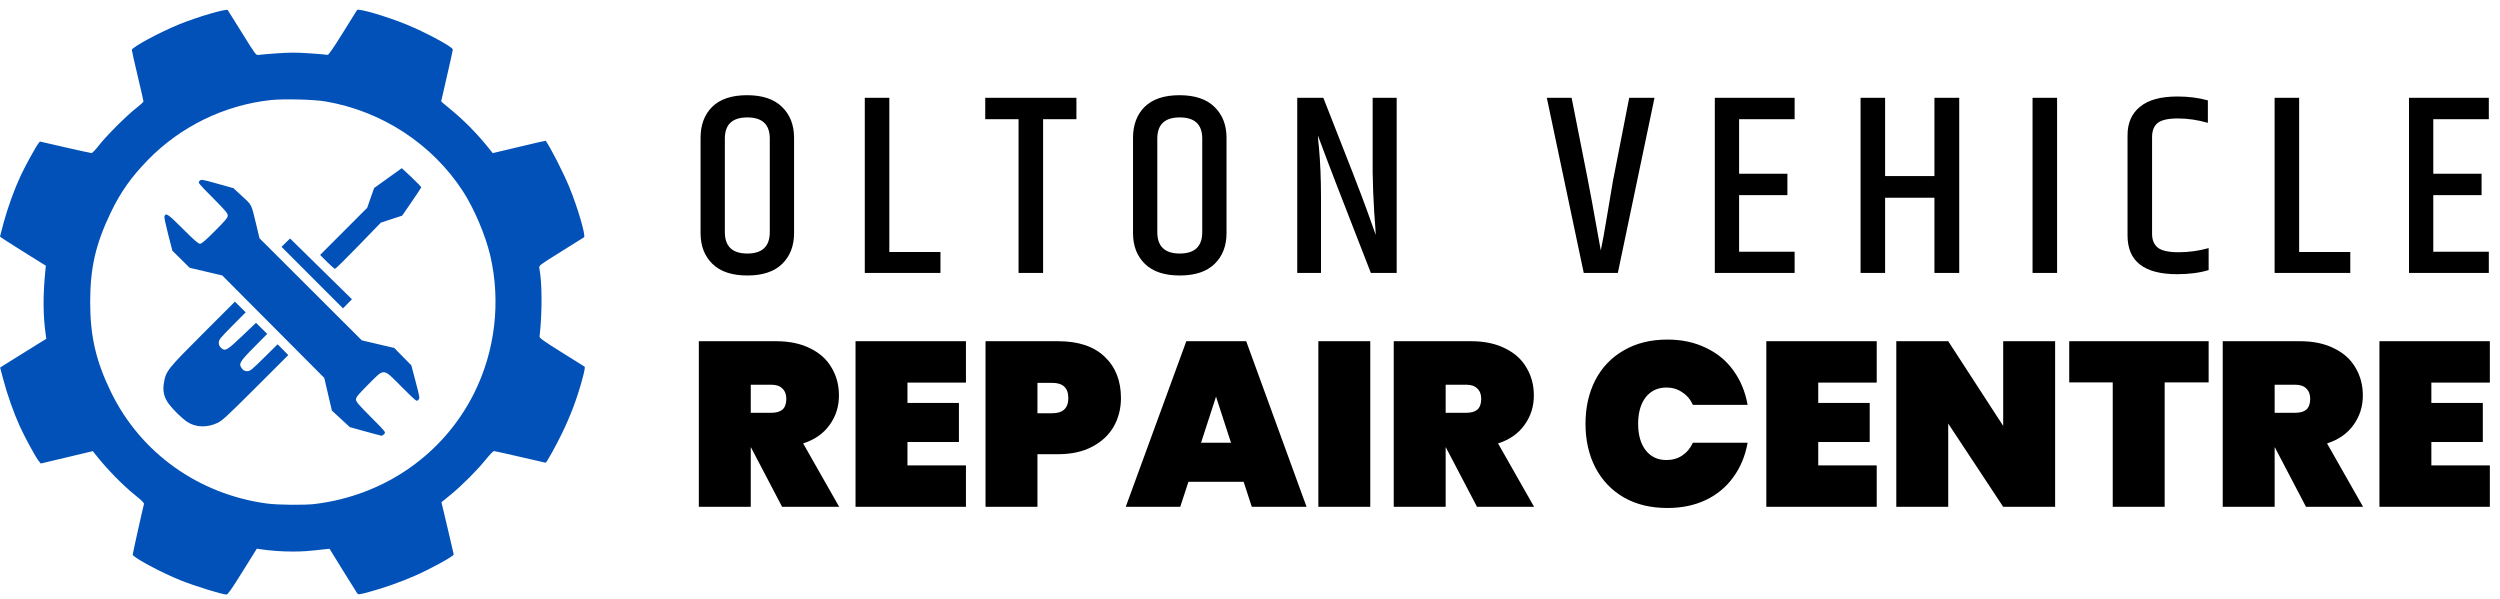
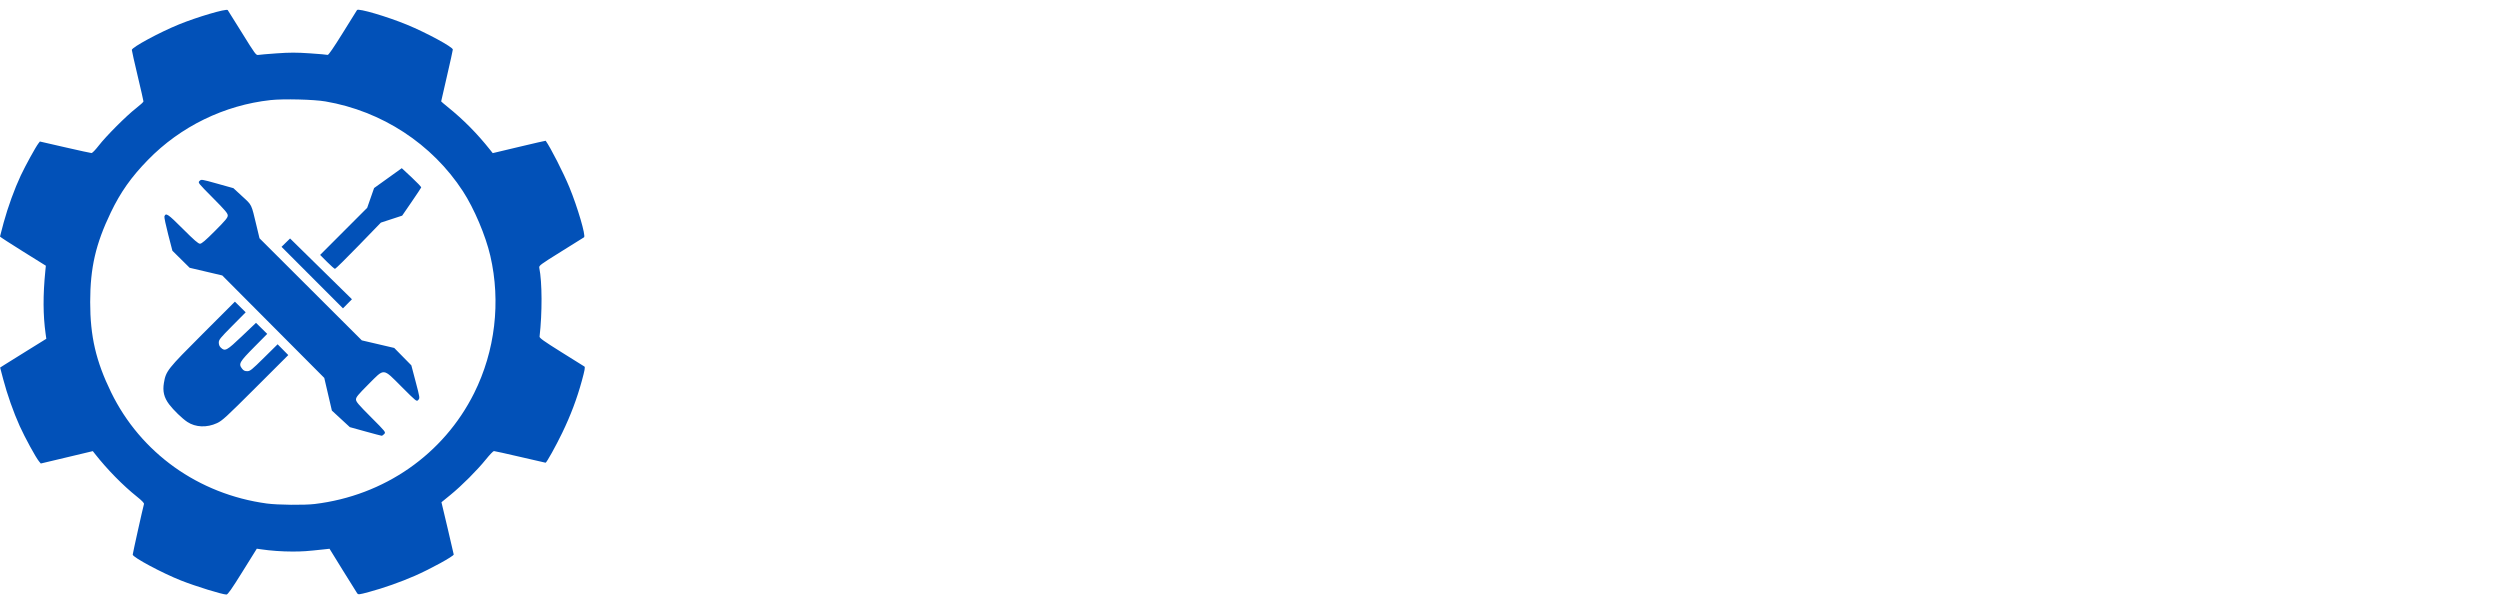
<svg xmlns="http://www.w3.org/2000/svg" width="513" height="123" viewBox="0 0 513 123" fill="none">
  <path d="M49.762 117.3L52.696 112.592L53.534 112.715C55.547 113.01 57.847 113.175 59.984 113.176C62.068 113.176 62.902 113.12 66.516 112.726L67.62 112.606L70.326 116.993C71.813 119.406 73.143 121.533 73.28 121.721C73.52 122.048 73.61 122.039 75.724 121.47C78.711 120.667 82.222 119.429 85.139 118.151C88.344 116.747 93.106 114.134 93.103 113.781C93.103 113.706 92.536 111.263 91.844 108.352L90.587 103.059L92.443 101.545C94.759 99.657 97.92 96.491 99.718 94.258C100.472 93.323 101.206 92.557 101.35 92.557C101.495 92.557 103.923 93.096 106.748 93.754C109.572 94.412 111.916 94.951 111.957 94.951C112.154 94.951 114.066 91.516 115.36 88.835C117.107 85.219 118.393 81.807 119.403 78.108C119.983 75.985 120.102 75.321 119.924 75.213C119.796 75.135 117.663 73.803 115.184 72.252C111.587 70.001 110.684 69.358 110.718 69.069C111.282 64.205 111.257 57.898 110.662 54.962C110.57 54.504 110.8 54.332 115.108 51.647C117.607 50.09 119.739 48.759 119.846 48.69C120.253 48.427 118.534 42.553 116.849 38.451C115.636 35.496 112.953 30.232 111.972 28.883C111.956 28.86 109.504 29.422 106.525 30.132L101.108 31.422L100.556 30.729C97.869 27.354 95.106 24.563 91.862 21.947C91.128 21.355 90.528 20.841 90.528 20.805C90.528 20.768 91.066 18.42 91.724 15.586C92.382 12.752 92.92 10.313 92.92 10.165C92.92 9.646 87.495 6.71 83.498 5.066C79.427 3.391 73.531 1.658 73.265 2.058C73.196 2.162 71.866 4.297 70.31 6.802C68.47 9.763 67.396 11.325 67.24 11.265C67.108 11.214 65.457 11.069 63.57 10.943C60.816 10.758 59.481 10.759 56.796 10.946C54.957 11.074 53.241 11.221 52.984 11.273C52.547 11.36 52.336 11.074 49.689 6.793C48.134 4.277 46.803 2.151 46.731 2.068C46.436 1.728 40.49 3.476 36.731 5.007C32.731 6.636 27.054 9.706 27.05 10.243C27.047 10.402 27.586 12.793 28.244 15.558C28.901 18.322 29.44 20.686 29.44 20.811C29.44 20.935 28.757 21.566 27.922 22.211C25.969 23.72 21.757 27.937 20.249 29.891C19.604 30.727 18.945 31.41 18.784 31.408C18.623 31.406 16.173 30.872 13.34 30.221L8.188 29.038L7.875 29.441C7.32 30.159 5.193 34.027 4.26 36.015C2.99 38.722 1.629 42.469 0.749 45.682C0.337 47.186 0 48.472 0 48.539C0 48.607 2.117 49.981 4.705 51.593L9.409 54.525L9.299 55.63C8.806 60.562 8.825 64.672 9.357 68.467L9.504 69.518L5.718 71.865C3.636 73.156 1.503 74.485 0.979 74.818L0.026 75.424L0.645 77.774C1.48 80.94 2.772 84.606 4.044 87.421C5.121 89.802 7.346 93.877 8.004 94.67L8.372 95.113L13.709 93.843L19.045 92.572L19.505 93.157C22.003 96.337 25.235 99.629 28.107 101.919C29.098 102.709 29.598 103.229 29.546 103.414C29.297 104.302 27.233 113.58 27.233 113.809C27.233 114.355 33.303 117.605 37.169 119.129C40.168 120.311 45.565 121.979 46.461 122C46.746 122.007 47.489 120.949 49.763 117.3L49.762 117.3ZM54.746 103.32C40.721 101.409 28.862 92.937 22.796 80.493C19.684 74.112 18.503 69.013 18.506 61.984C18.509 54.934 19.63 50.065 22.739 43.59C24.739 39.426 26.922 36.338 30.348 32.822C37.04 25.955 46.025 21.572 55.531 20.537C58.17 20.25 64.39 20.402 66.79 20.814C78.369 22.797 88.664 29.524 94.989 39.238C97.292 42.777 99.654 48.344 100.614 52.499C102.794 61.935 101.602 72.035 97.291 80.671C91.018 93.234 78.854 101.695 64.591 103.419C62.449 103.678 56.971 103.623 54.748 103.32L54.746 103.32ZM78.851 89.049C79.188 88.677 79.158 88.639 76.12 85.594C73.524 82.992 73.048 82.43 73.048 81.967C73.048 81.509 73.461 81.004 75.575 78.884C78.968 75.482 78.489 75.447 82.44 79.396C85.478 82.433 85.489 82.442 85.832 82.063C86.17 81.689 86.16 81.62 85.292 78.325L84.407 74.968L82.651 73.183L80.896 71.398L77.57 70.62L74.244 69.843L63.748 59.369L53.251 48.895L52.646 46.369C51.537 41.736 51.745 42.168 49.711 40.289L47.896 38.612L44.602 37.691C41.337 36.778 41.305 36.773 40.946 37.128C40.587 37.484 40.606 37.509 43.66 40.585C46.23 43.174 46.736 43.772 46.736 44.221C46.736 44.667 46.289 45.207 44.116 47.386C42.14 49.367 41.383 50.013 41.036 50.013C40.686 50.013 39.84 49.277 37.509 46.947C34.44 43.879 34.04 43.609 33.736 44.401C33.675 44.561 34.019 46.212 34.5 48.07L35.375 51.448L37.145 53.199L38.916 54.95L42.262 55.736L45.608 56.523L56.075 67.035L66.541 77.547L67.32 80.897L68.1 84.248L69.942 85.948L71.784 87.648L74.946 88.524C76.685 89.007 78.198 89.407 78.309 89.414C78.42 89.421 78.664 89.257 78.851 89.05L78.851 89.049ZM44.528 86.827C45.605 86.328 46.393 85.605 52.44 79.567L59.155 72.861L58.06 71.754L56.966 70.647L54.173 73.406C51.63 75.918 51.322 76.165 50.727 76.165C50.242 76.165 49.977 76.041 49.694 75.68C48.894 74.662 49.088 74.317 52.278 71.097L54.835 68.515L53.684 67.38L52.532 66.245L49.641 68.995C46.524 71.96 46.177 72.149 45.322 71.345C45.034 71.074 44.896 70.736 44.896 70.299C44.896 69.714 45.153 69.395 47.655 66.872L50.414 64.089L49.309 62.994L48.203 61.899L41.575 68.526C34.334 75.764 34.047 76.128 33.634 78.579C33.346 80.293 33.657 81.574 34.699 82.961C35.589 84.146 37.385 85.885 38.437 86.58C40.128 87.697 42.446 87.791 44.528 86.827L44.528 86.827ZM65.872 55.17L59.524 48.935L58.647 49.791L57.77 50.648L64.073 56.96L70.377 63.271L71.298 62.339L72.22 61.406L65.872 55.17ZM73.557 50.424L78.158 45.68L80.341 44.966L82.524 44.251L84.446 41.453C85.503 39.914 86.396 38.57 86.43 38.466C86.465 38.362 85.582 37.43 84.469 36.394L82.445 34.511L79.604 36.55L76.763 38.588L76.055 40.616L75.348 42.643L70.52 47.476L65.691 52.309L67.112 53.739C67.893 54.525 68.627 55.169 68.744 55.169C68.861 55.169 71.027 53.034 73.557 50.424L73.557 50.424Z" fill="#0251B8" />
-   <path d="M157.96 28.44C157.96 25.543 156.423 24.094 153.349 24.094C150.275 24.094 148.738 25.543 148.738 28.44V47.626C148.738 50.559 150.275 52.025 153.349 52.025C156.423 52.025 157.96 50.559 157.96 47.626V28.44ZM143.756 28.281C143.756 25.631 144.551 23.511 146.141 21.921C147.766 20.331 150.151 19.536 153.296 19.536C156.476 19.536 158.879 20.349 160.504 21.974C162.129 23.564 162.942 25.666 162.942 28.281V47.838C162.942 50.453 162.129 52.555 160.504 54.145C158.879 55.735 156.494 56.53 153.349 56.53C150.204 56.53 147.819 55.735 146.194 54.145C144.569 52.555 143.756 50.453 143.756 47.838V28.281ZM177.454 20.066H182.489V51.707H192.983V56H177.454V20.066ZM220.88 20.066V24.465H214.043V56H209.008V24.465H202.171V20.066H220.88ZM246.7 28.44C246.7 25.543 245.163 24.094 242.089 24.094C239.015 24.094 237.478 25.543 237.478 28.44V47.626C237.478 50.559 239.015 52.025 242.089 52.025C245.163 52.025 246.7 50.559 246.7 47.626V28.44ZM232.496 28.281C232.496 25.631 233.291 23.511 234.881 21.921C236.506 20.331 238.891 19.536 242.036 19.536C245.216 19.536 247.618 20.349 249.244 21.974C250.869 23.564 251.682 25.666 251.682 28.281V47.838C251.682 50.453 250.869 52.555 249.244 54.145C247.618 55.735 245.233 56.53 242.089 56.53C238.944 56.53 236.559 55.735 234.934 54.145C233.308 52.555 232.496 50.453 232.496 47.838V28.281ZM281.67 20.066H286.599V56H281.299C275.752 41.831 272.13 32.433 270.434 27.804C270.434 28.193 270.505 29.005 270.646 30.242C270.929 33.316 271.07 36.726 271.07 40.471V56H266.194V20.066H271.547C276.459 32.503 279.444 40.206 280.504 43.174C281.564 46.142 282.165 47.82 282.306 48.209C282.306 47.891 282.2 46.336 281.988 43.545C281.812 40.718 281.706 37.998 281.67 35.383V20.066ZM334.313 20.066H339.507L331.981 56H324.985L317.406 20.066H322.494C325.109 33.104 326.717 41.407 327.317 44.976C327.953 48.509 328.342 50.647 328.483 51.389C328.801 49.94 329.243 47.502 329.808 44.075C330.374 40.612 330.762 38.298 330.974 37.132L334.313 20.066ZM351.88 20.066H368.257V24.465H356.862V35.648H366.773V40.047H356.862V51.654H368.257V56H351.88V20.066ZM396.946 20.066H402.034V56H396.946V40.577H386.823V56H381.788V20.066H386.823V36.125H396.946V20.066ZM417.079 20.066H422.114V56H417.079V20.066ZM436.571 27.751C436.571 25.242 437.419 23.299 439.115 21.921C440.811 20.508 443.372 19.801 446.8 19.801C449.061 19.801 451.146 20.066 453.054 20.596V25.207C450.969 24.606 448.92 24.306 446.906 24.306C444.892 24.306 443.496 24.624 442.719 25.26C441.977 25.896 441.606 26.85 441.606 28.122V47.997C441.606 49.234 441.994 50.17 442.772 50.806C443.549 51.442 444.98 51.76 447.065 51.76C449.149 51.76 451.199 51.477 453.213 50.912V55.417C451.375 55.982 449.22 56.265 446.747 56.265C439.963 56.265 436.571 53.615 436.571 48.315V27.751ZM466.75 20.066H471.785V51.707H482.279V56H466.75V20.066ZM494.328 20.066H510.705V24.465H499.31V35.648H509.221V40.047H499.31V51.654H510.705V56H494.328V20.066Z" fill="black" />
-   <path d="M160.488 104L154.104 91.808H154.056V104H143.4V70.016H159.24C161.992 70.016 164.344 70.512 166.296 71.504C168.248 72.464 169.704 73.792 170.664 75.488C171.656 77.152 172.152 79.04 172.152 81.152C172.152 83.424 171.512 85.44 170.232 87.2C168.984 88.96 167.176 90.224 164.808 90.992L172.2 104H160.488ZM154.056 84.704H158.28C159.304 84.704 160.072 84.48 160.584 84.032C161.096 83.552 161.352 82.816 161.352 81.824C161.352 80.928 161.08 80.224 160.536 79.712C160.024 79.2 159.272 78.944 158.28 78.944H154.056V84.704ZM186.212 78.512V82.688H196.772V90.704H186.212V95.504H198.212V104H175.556V70.016H198.212V78.512H186.212ZM230.02 81.68C230.02 83.824 229.524 85.776 228.532 87.536C227.54 89.264 226.068 90.64 224.116 91.664C222.196 92.688 219.86 93.2 217.108 93.2H212.884V104H202.228V70.016H217.108C221.268 70.016 224.452 71.072 226.66 73.184C228.9 75.296 230.02 78.128 230.02 81.68ZM215.908 84.8C218.116 84.8 219.22 83.76 219.22 81.68C219.22 79.6 218.116 78.56 215.908 78.56H212.884V84.8H215.908ZM255.192 98.864H243.864L242.184 104H231L243.432 70.016H255.72L268.104 104H256.872L255.192 98.864ZM252.6 90.848L249.528 81.392L246.456 90.848H252.6ZM281.181 70.016V104H270.525V70.016H281.181ZM303.082 104L296.698 91.808H296.65V104H285.994V70.016H301.834C304.586 70.016 306.938 70.512 308.89 71.504C310.842 72.464 312.298 73.792 313.258 75.488C314.25 77.152 314.746 79.04 314.746 81.152C314.746 83.424 314.106 85.44 312.826 87.2C311.578 88.96 309.77 90.224 307.402 90.992L314.794 104H303.082ZM296.65 84.704H300.874C301.898 84.704 302.666 84.48 303.178 84.032C303.69 83.552 303.946 82.816 303.946 81.824C303.946 80.928 303.674 80.224 303.13 79.712C302.618 79.2 301.866 78.944 300.874 78.944H296.65V84.704ZM325.346 86.96C325.346 83.6 326.018 80.608 327.362 77.984C328.738 75.36 330.69 73.328 333.218 71.888C335.746 70.416 338.722 69.68 342.146 69.68C345.09 69.68 347.714 70.24 350.018 71.36C352.354 72.448 354.242 74 355.682 76.016C357.154 78.032 358.13 80.384 358.61 83.072H347.378C346.866 81.952 346.13 81.088 345.17 80.48C344.242 79.84 343.17 79.52 341.954 79.52C340.162 79.52 338.738 80.192 337.682 81.536C336.658 82.88 336.146 84.688 336.146 86.96C336.146 89.232 336.658 91.04 337.682 92.384C338.738 93.728 340.162 94.4 341.954 94.4C343.17 94.4 344.242 94.096 345.17 93.488C346.13 92.848 346.866 91.968 347.378 90.848H358.61C358.13 93.536 357.154 95.888 355.682 97.904C354.242 99.92 352.354 101.488 350.018 102.608C347.714 103.696 345.09 104.24 342.146 104.24C338.722 104.24 335.746 103.52 333.218 102.08C330.69 100.608 328.738 98.56 327.362 95.936C326.018 93.312 325.346 90.32 325.346 86.96ZM373.103 78.512V82.688H383.663V90.704H373.103V95.504H385.103V104H362.447V70.016H385.103V78.512H373.103ZM421.711 104H411.055L399.775 86.912V104H389.119V70.016H399.775L411.055 87.392V70.016H421.711V104ZM453.213 70.016V78.464H444.189V104H433.533V78.464H424.605V70.016H453.213ZM473.191 104L466.807 91.808H466.759V104H456.103V70.016H471.943C474.695 70.016 477.047 70.512 478.999 71.504C480.951 72.464 482.407 73.792 483.367 75.488C484.359 77.152 484.855 79.04 484.855 81.152C484.855 83.424 484.215 85.44 482.935 87.2C481.687 88.96 479.879 90.224 477.511 90.992L484.903 104H473.191ZM466.759 84.704H470.983C472.007 84.704 472.775 84.48 473.287 84.032C473.799 83.552 474.055 82.816 474.055 81.824C474.055 80.928 473.783 80.224 473.239 79.712C472.727 79.2 471.975 78.944 470.983 78.944H466.759V84.704ZM498.915 78.512V82.688H509.475V90.704H498.915V95.504H510.915V104H488.259V70.016H510.915V78.512H498.915Z" fill="black" />
</svg>